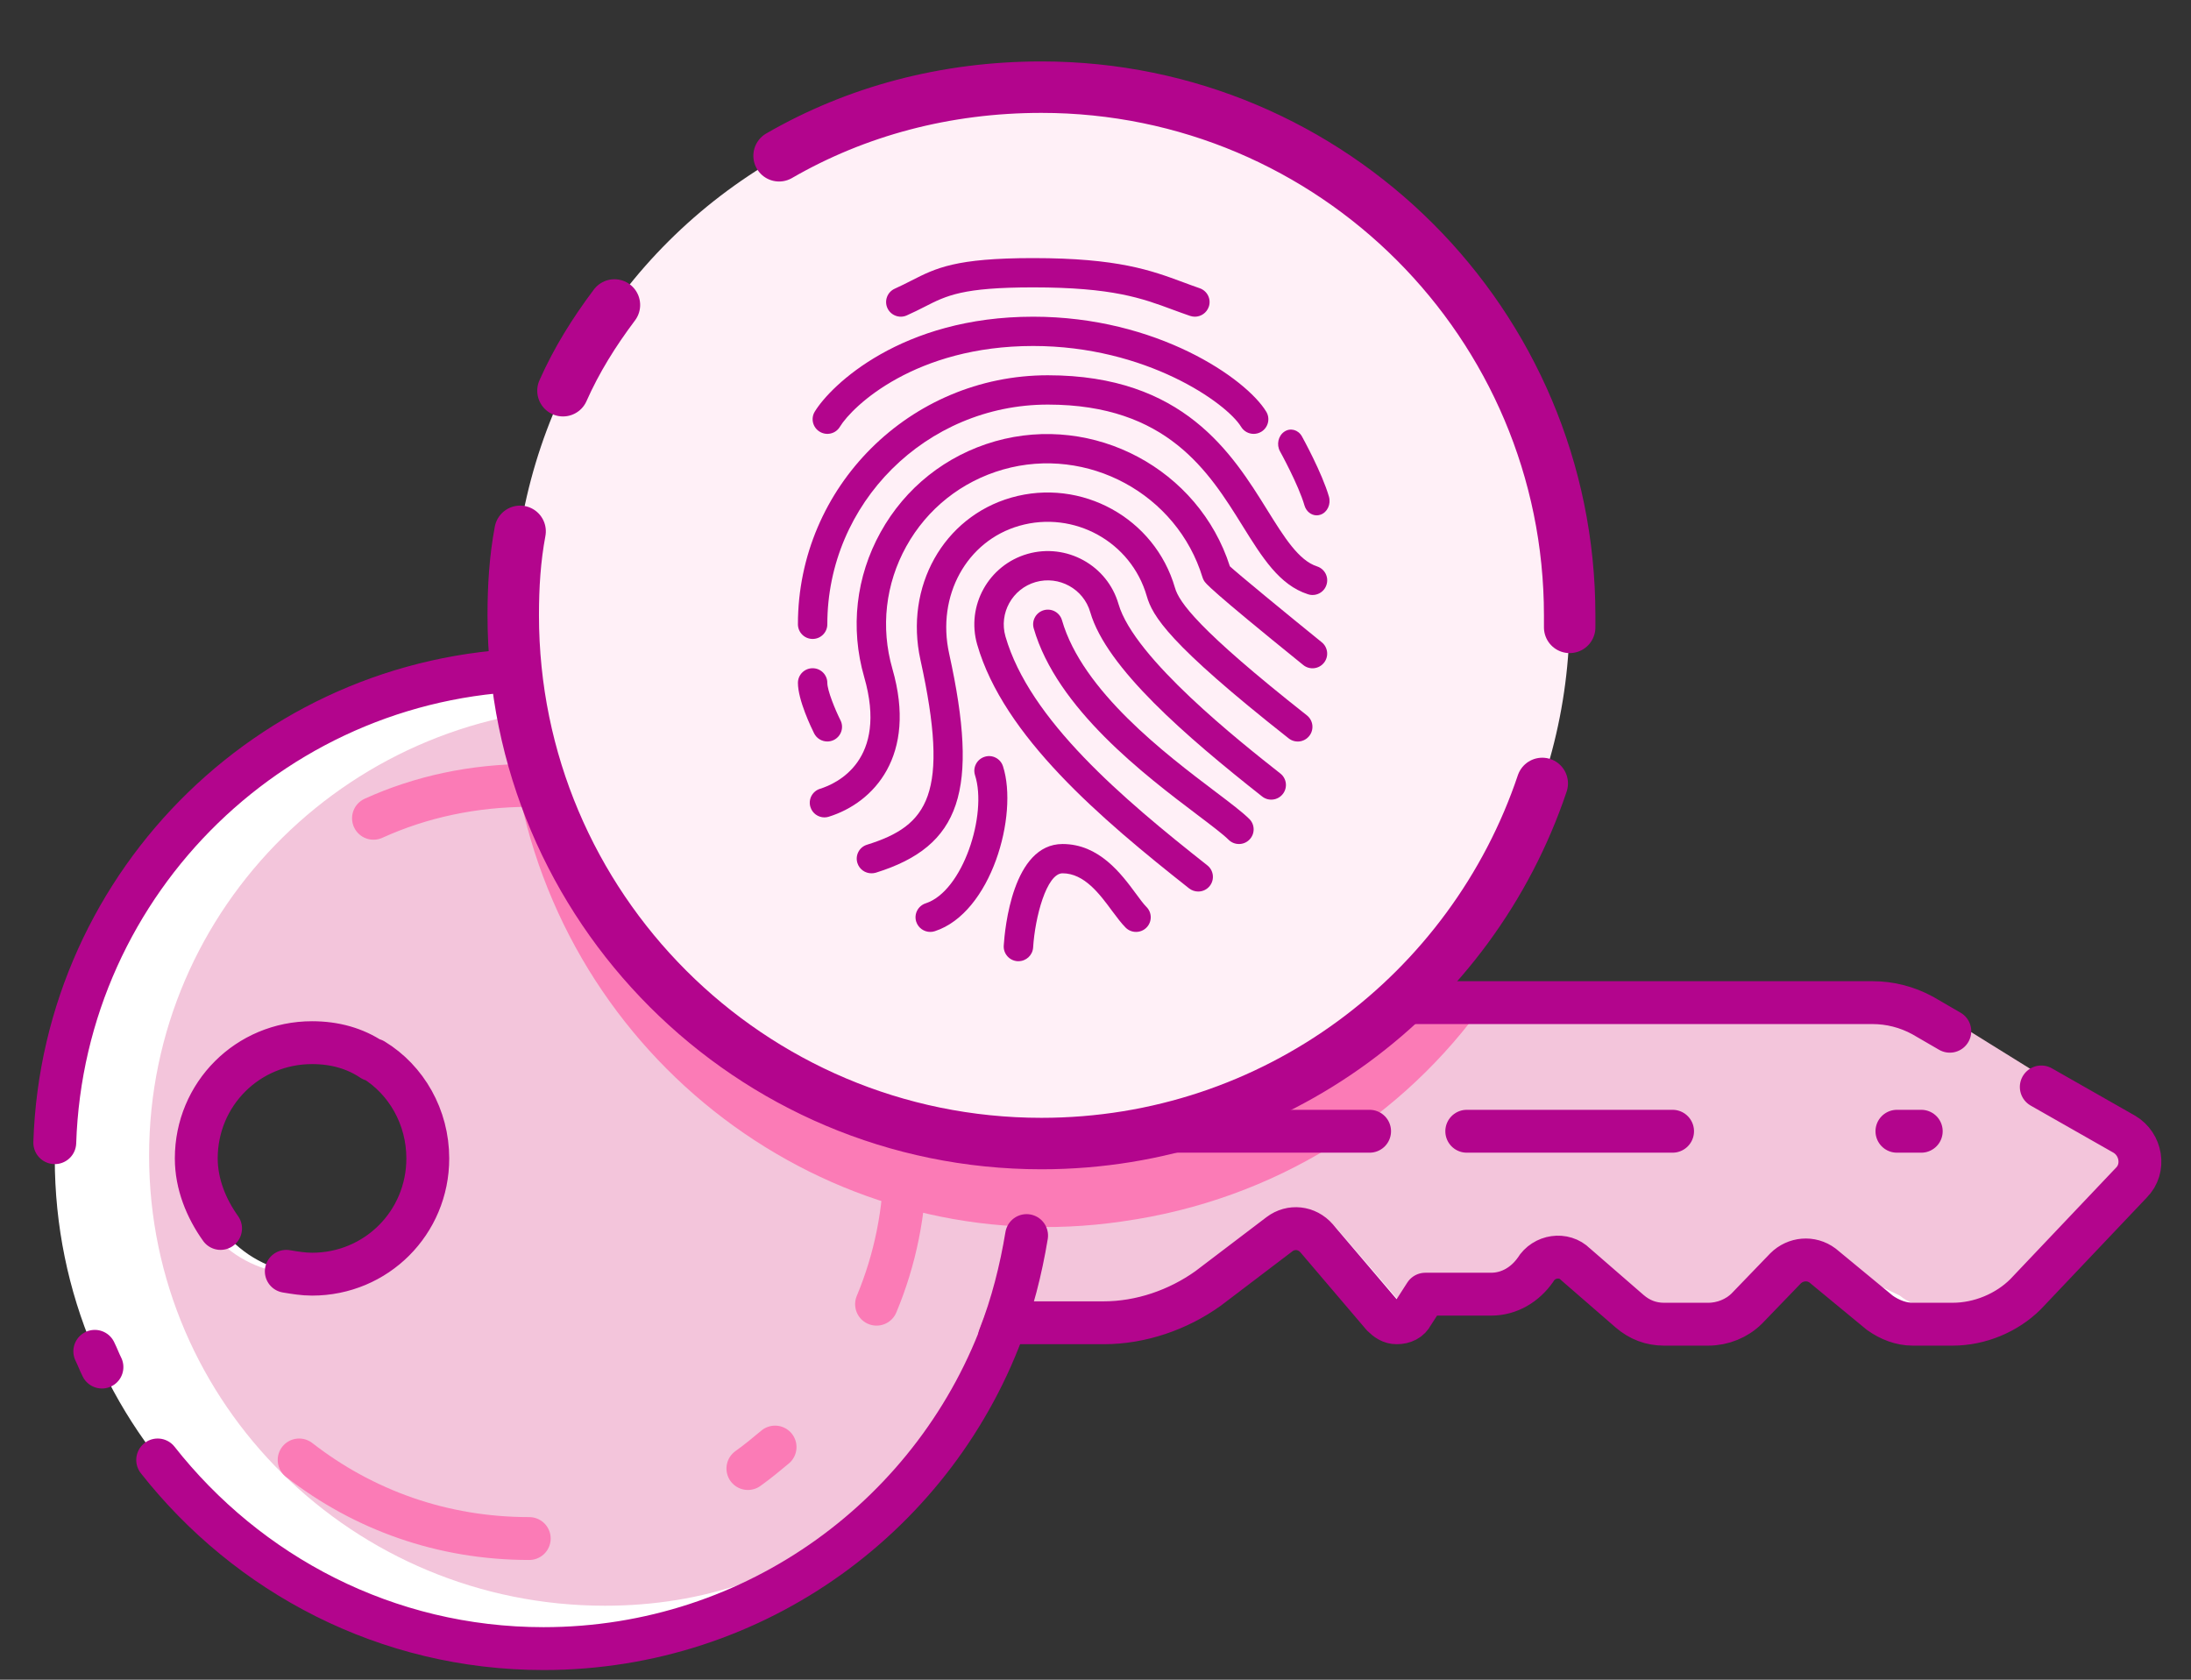
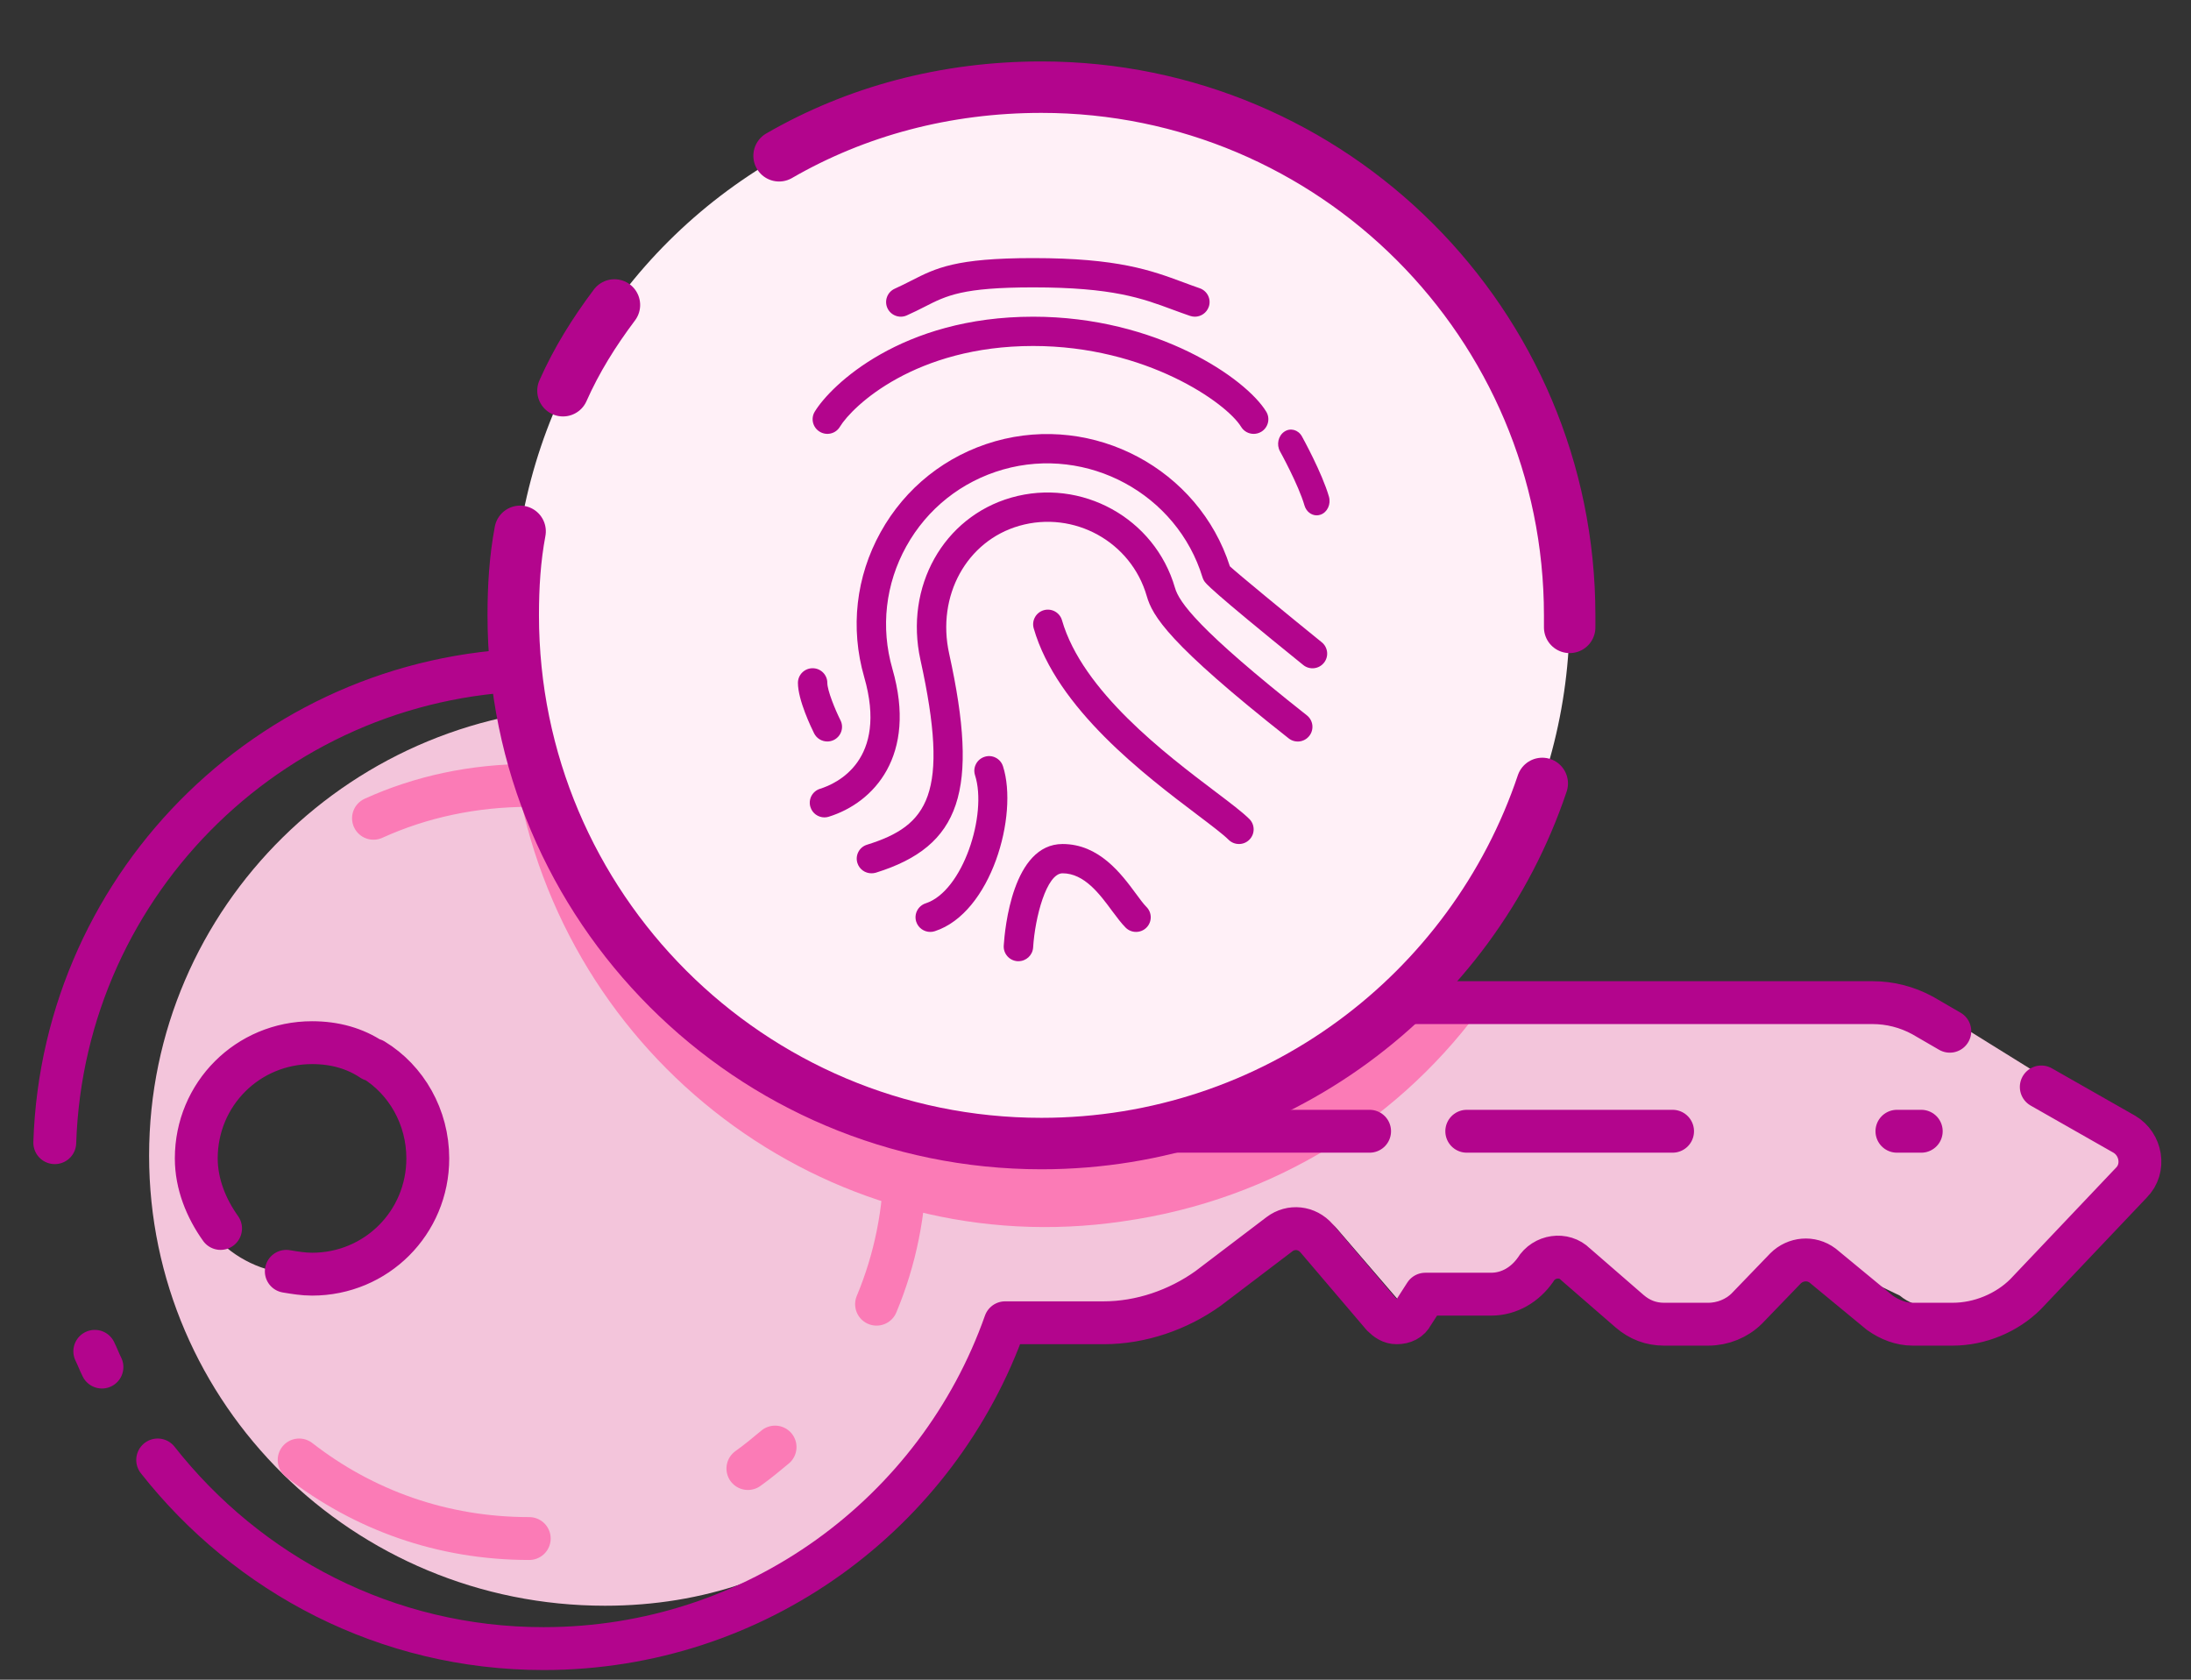
<svg xmlns="http://www.w3.org/2000/svg" width="60px" height="46px" viewBox="0 0 60 46" version="1.1">
  <rect x="0" y="0" width="60" height="46" fill="#333333" stroke="none" />
  <title>Proteger-les-donnees</title>
  <g id="Symbols" stroke="none" stroke-width="1" fill="none" fill-rule="evenodd">
    <g id="Illustration/competence/Proteger-les-donnees" transform="translate(-2, 0)">
      <g id="Proteger-les-donnees" transform="translate(32.5, 23) rotate(-90) translate(-32.5, -23) translate(10, -6)">
-         <path d="M18.042,26.104 C23.365,24.304 27.161,19.294 27.161,13.385 C27.161,5.988 21.173,0 13.776,0 C6.379,0 0.391,5.988 0.391,13.385 C0.391,19.216 4.109,24.187 9.315,26.026 L9.315,28.726 C9.315,29.744 9.667,30.762 10.254,31.583 L11.741,33.54 C11.976,33.853 11.937,34.284 11.624,34.558 L9.51,36.358 C9.393,36.476 9.315,36.593 9.315,36.749 C9.315,36.945 9.393,37.102 9.549,37.18 L10.097,37.532 L10.097,39.333 C10.097,39.841 10.371,40.272 10.763,40.546 C11.154,40.781 11.232,41.329 10.919,41.642 L9.628,43.129 C9.393,43.403 9.275,43.716 9.275,44.068 L9.275,45.281 C9.275,45.673 9.432,46.064 9.706,46.338 L10.802,47.395 C11.076,47.669 11.115,48.099 10.88,48.412 L9.589,49.978 C9.393,50.252 9.275,50.565 9.275,50.878 L9.275,51.974 C9.275,52.717 9.589,53.461 10.097,53.97 L13.15,56.866 C13.541,57.257 14.207,57.14 14.481,56.67 L17.612,51.113 C17.846,50.682 17.964,50.213 17.964,49.743 L17.964,29.079 M13.776,3.914 C15.537,3.914 16.946,5.323 16.946,7.084 C16.946,8.845 15.537,10.254 13.776,10.254 C12.015,10.254 10.606,8.845 10.606,7.084 C10.606,5.323 12.015,3.914 13.776,3.914 Z" id="Shape" fill="#FFFFFF" fill-rule="nonzero" />
        <path d="M13.854,2.583 C7.045,2.583 1.526,8.18 1.526,15.068 C1.526,20.508 4.97,24.461 9.745,26.183 L9.745,28.687 C9.745,29.627 10.058,31.583 10.606,32.327 L11.976,34.166 C12.211,34.48 12.132,34.871 11.858,35.106 L9.902,36.789 C9.784,36.867 9.745,37.023 9.745,37.18 C9.745,37.337 9.823,37.493 9.98,37.611 L10.489,37.924 L10.489,39.567 C10.489,40.037 10.723,40.467 11.115,40.702 C11.467,40.937 11.545,41.407 11.271,41.759 L10.058,43.168 C9.862,43.403 9.745,43.716 9.745,44.068 L9.745,45.203 C9.745,45.555 9.902,45.908 10.136,46.181 L11.154,47.16 C11.389,47.395 11.428,47.825 11.193,48.099 L10.019,50.526 C9.823,50.76 9.706,51.074 9.706,51.387 L9.706,52.404 C9.706,53.109 9.98,53.774 10.489,54.283 L13.307,56.983 C13.698,57.335 14.285,57.257 14.559,56.788 L17.768,51.621 C18.003,51.23 18.081,50.8 18.081,50.33 L18.081,26.222 C21.956,24.891 24.774,22.112 25.752,18.238 C26.026,17.259 26.144,16.203 26.144,15.068 C26.183,8.18 20.664,2.583 13.854,2.583 Z M13.776,9.902 C12.015,9.902 10.606,8.493 10.606,6.732 C10.606,4.97 12.015,3.561 13.776,3.561 C15.537,3.561 16.946,4.97 16.946,6.732 C16.946,8.493 15.537,9.902 13.776,9.902 Z" id="Shape" fill="#F3C5DB" fill-rule="nonzero" />
        <path d="M25.791,13.541 C24.581,18.293 21.095,21.749 16.302,23.333 L16.302,38.98 C13.445,36.292 11.702,32.501 11.702,28.277 C11.654,20.405 17.899,13.925 25.791,13.541 Z" id="Path" fill="#FB7BB6" fill-rule="nonzero" transform="translate(18.747, 26.261) rotate(-8) translate(-18.747, -26.261) " />
        <path d="M17.259,51.895 L17.69,51.152 C17.925,50.721 18.042,50.252 18.042,49.782 L18.042,29.118 M5.518,2.818 C2.387,5.283 0.352,9.08 0.352,13.385 C0.352,19.216 4.07,24.187 9.275,26.026 L9.275,28.726 C9.275,29.744 9.628,30.762 10.215,31.583 L11.702,33.54 C11.937,33.853 11.898,34.284 11.585,34.558 L9.471,36.358 C9.354,36.476 9.275,36.593 9.275,36.749 C9.275,36.945 9.354,37.102 9.51,37.18 L10.058,37.532 L10.058,39.333 C10.058,39.841 10.332,40.272 10.723,40.546 C11.115,40.781 11.193,41.329 10.88,41.642 L9.589,43.129 C9.354,43.403 9.236,43.716 9.236,44.068 L9.236,45.281 C9.236,45.673 9.393,46.064 9.667,46.338 L10.763,47.395 C11.037,47.669 11.076,48.099 10.841,48.412 L9.549,49.978 C9.354,50.252 9.236,50.565 9.236,50.878 L9.236,51.974 C9.236,52.717 9.549,53.461 10.058,53.97 L13.111,56.866 C13.502,57.257 14.168,57.14 14.441,56.67 L15.733,54.4 M8.493,1.096 C8.336,1.174 8.219,1.213 8.062,1.292 M18.042,26.104 C23.365,24.304 27.161,19.294 27.161,13.385 C27.161,6.144 21.408,0.235 14.207,0 M16.477,8.728 C15.929,9.628 14.911,10.215 13.776,10.215 C12.015,10.215 10.606,8.806 10.606,7.045 C10.606,6.81 10.645,6.575 10.684,6.34 M11.858,4.54 C12.406,4.149 13.072,3.875 13.776,3.875 C15.537,3.875 16.946,5.283 16.946,7.045 C16.946,7.671 16.79,8.219 16.477,8.688" id="Shape" stroke="#B3058D" stroke-width="1.174" stroke-linecap="round" stroke-linejoin="round" />
-         <path d="M8.884,25.869 C9.784,26.222 10.723,26.457 11.663,26.613" id="Path" stroke="#B3058D" stroke-width="1.174" stroke-linecap="round" stroke-linejoin="round" />
        <line x1="14.52" y1="50.447" x2="14.52" y2="51.113" id="Path" stroke="#B3058D" stroke-width="1.174" stroke-linecap="round" stroke-linejoin="round" />
        <line x1="14.52" y1="38.667" x2="14.52" y2="44.303" id="Path" stroke="#B3058D" stroke-width="1.174" stroke-linecap="round" stroke-linejoin="round" />
        <line x1="14.52" y1="26.809" x2="14.52" y2="36.006" id="Path" stroke="#B3058D" stroke-width="1.174" stroke-linecap="round" stroke-linejoin="round" />
        <path d="M17.455,22.582 C16.281,23.052 15.029,23.286 13.698,23.286 C12.328,23.286 10.997,23.012 9.784,22.504" id="Path" stroke="#FB7BB6" stroke-width="1.174" stroke-linecap="round" stroke-linejoin="round" />
        <path d="M21.76,19.451 C21.643,19.608 21.486,19.764 21.369,19.921" id="Path" stroke="#91C2FF" stroke-width="1.174" stroke-linecap="round" stroke-linejoin="round" />
        <path d="M23.091,8.728 C23.678,10.019 23.991,11.467 23.991,12.993 C23.991,14.833 23.521,16.516 22.699,18.003" id="Path" stroke="#FB7BB6" stroke-width="1.174" stroke-linecap="round" stroke-linejoin="round" />
        <path d="M3.366,12.993 C3.366,10.606 4.149,8.454 5.518,6.692" id="Path" stroke="#FB7BB6" stroke-width="1.174" stroke-linecap="round" stroke-linejoin="round" />
        <path d="M5.871,19.725 C5.675,19.49 5.479,19.255 5.283,18.981" id="Path" stroke="#FB7BB6" stroke-width="1.174" stroke-linecap="round" stroke-linejoin="round" />
        <g id="Group" transform="translate(14.089, 12.524)">
          <circle id="Oval" fill="#FFF0F7" fill-rule="nonzero" cx="14.559" cy="14.496" r="14.465" />
          <g id="finger-print" transform="translate(14.343, 15.327) rotate(-270) translate(-14.343, -15.327) translate(6.843, 5.327)" fill="#B3058D" fill-rule="nonzero">
            <g id="Group">
-               <path d="M10.962,17.347 C10.875,17.347 10.786,17.319 10.712,17.261 C8.285,15.346 5.634,13.094 4.909,10.583 C4.603,9.52 5.221,8.407 6.288,8.101 C7.355,7.797 8.472,8.412 8.779,9.474 C9.207,10.958 12.116,13.252 13.211,14.115 C13.386,14.252 13.415,14.505 13.277,14.678 C13.139,14.852 12.887,14.882 12.712,14.744 C10.632,13.104 8.446,11.221 8.005,9.696 C7.821,9.058 7.149,8.69 6.51,8.872 C5.871,9.056 5.5,9.724 5.683,10.361 C6.342,12.643 8.882,14.794 11.212,16.631 C11.386,16.768 11.415,17.021 11.278,17.194 C11.199,17.295 11.081,17.347 10.962,17.347 Z" id="Path" />
              <path d="M0.727,15.317 C0.556,15.317 0.396,15.207 0.343,15.035 C0.276,14.823 0.395,14.599 0.607,14.533 C1.057,14.393 2.474,13.758 1.814,11.471 C1.428,10.132 1.588,8.723 2.265,7.505 C2.942,6.285 4.055,5.402 5.4,5.017 C8.108,4.248 10.976,5.781 11.829,8.441 C12.03,8.629 13.404,9.76 14.345,10.521 C14.517,10.66 14.544,10.913 14.403,11.085 C14.264,11.257 14.01,11.284 13.837,11.143 C11.249,9.05 11.163,8.905 11.121,8.836 C11.104,8.808 11.091,8.778 11.081,8.748 C10.383,6.459 7.933,5.132 5.621,5.789 C4.484,6.114 3.542,6.861 2.969,7.892 C2.396,8.923 2.261,10.115 2.587,11.248 C3.273,13.624 2.078,14.915 0.846,15.298 C0.808,15.31 0.767,15.317 0.727,15.317 Z" id="Path" />
              <path d="M2.013,16.848 C1.841,16.848 1.683,16.738 1.629,16.567 C1.562,16.356 1.68,16.13 1.893,16.065 C3.561,15.545 4.169,14.691 3.355,11.002 C2.915,9.001 3.984,7.092 5.843,6.559 C7.761,6.012 9.774,7.12 10.326,9.031 C10.438,9.418 10.949,10.165 13.937,12.522 C14.112,12.66 14.141,12.912 14.003,13.086 C13.866,13.26 13.614,13.291 13.438,13.152 C10.139,10.551 9.709,9.799 9.552,9.254 C9.123,7.768 7.561,6.905 6.064,7.331 C4.619,7.745 3.792,9.25 4.141,10.831 C4.97,14.592 4.463,16.106 2.132,16.832 C2.094,16.843 2.052,16.848 2.013,16.848 Z" id="Path" />
              <path d="M12.078,16.046 C11.975,16.046 11.872,16.007 11.793,15.929 C11.646,15.782 11.322,15.537 10.948,15.254 C9.505,14.164 7.091,12.339 6.457,10.14 C6.396,9.926 6.519,9.705 6.732,9.643 C6.949,9.582 7.169,9.705 7.231,9.917 C7.791,11.86 10.071,13.584 11.434,14.614 C11.849,14.928 12.176,15.176 12.362,15.361 C12.519,15.517 12.519,15.772 12.362,15.928 C12.284,16.007 12.181,16.046 12.078,16.046 Z" id="Path" />
              <path d="M6.039,19.255 C6.03,19.255 6.022,19.255 6.013,19.255 C5.792,19.241 5.623,19.051 5.636,18.829 C5.666,18.365 5.881,16.046 7.247,16.046 C8.251,16.046 8.856,16.864 9.256,17.406 C9.363,17.55 9.456,17.68 9.544,17.769 C9.701,17.925 9.701,18.179 9.544,18.336 C9.387,18.492 9.132,18.492 8.975,18.336 C8.864,18.225 8.742,18.065 8.607,17.883 C8.267,17.421 7.844,16.848 7.247,16.848 C6.81,16.848 6.492,18.049 6.441,18.879 C6.427,19.092 6.25,19.255 6.039,19.255 Z" id="Path" />
              <path d="M3.623,18.453 C3.454,18.453 3.296,18.346 3.24,18.175 C3.172,17.964 3.288,17.739 3.499,17.67 C4.516,17.34 5.194,15.235 4.85,14.162 C4.782,13.951 4.899,13.726 5.111,13.658 C5.322,13.588 5.549,13.707 5.616,13.918 C6.044,15.251 5.297,17.932 3.747,18.434 C3.706,18.447 3.664,18.453 3.623,18.453 Z" id="Path" />
-               <path d="M0.403,10.43 C0.18,10.43 0,10.25 0,10.029 C0,6.268 3.07,3.209 6.844,3.209 C10.559,3.209 11.889,5.347 12.859,6.909 C13.317,7.644 13.713,8.281 14.216,8.443 C14.428,8.512 14.544,8.738 14.474,8.949 C14.407,9.159 14.18,9.276 13.967,9.206 C13.183,8.953 12.716,8.201 12.175,7.331 C11.255,5.852 10.111,4.012 6.844,4.012 C3.514,4.012 0.805,6.71 0.805,10.029 C0.805,10.25 0.625,10.43 0.403,10.43 Z" id="Path" />
              <path d="M0.805,13.238 C0.657,13.238 0.515,13.157 0.444,13.017 C0.37,12.868 0,12.105 0,11.633 C0,11.412 0.18,11.232 0.403,11.232 C0.625,11.232 0.805,11.412 0.805,11.633 C0.805,11.843 1.02,12.368 1.165,12.657 C1.265,12.855 1.184,13.096 0.985,13.196 C0.928,13.224 0.866,13.238 0.805,13.238 Z" id="Path" />
              <path d="M12.481,4.814 C12.345,4.814 12.212,4.746 12.136,4.62 C11.739,3.969 9.537,2.407 6.442,2.407 C3.222,2.407 1.499,4.046 1.149,4.62 C1.035,4.811 0.787,4.87 0.597,4.755 C0.407,4.641 0.345,4.394 0.461,4.205 C0.902,3.481 2.835,1.605 6.442,1.605 C9.833,1.605 12.272,3.297 12.824,4.205 C12.94,4.394 12.879,4.641 12.689,4.756 C12.624,4.795 12.552,4.814 12.481,4.814 Z" id="Path" />
              <path d="M10.87,1.605 C10.827,1.605 10.782,1.597 10.739,1.583 C10.576,1.528 10.422,1.47 10.268,1.414 C9.42,1.099 8.619,0.802 6.442,0.802 C4.508,0.802 4.073,1.025 3.472,1.332 C3.324,1.407 3.167,1.487 2.982,1.569 C2.78,1.661 2.541,1.569 2.45,1.368 C2.359,1.166 2.45,0.928 2.652,0.838 C2.822,0.761 2.966,0.688 3.103,0.618 C3.78,0.273 4.313,0 6.442,0 C8.764,0 9.671,0.336 10.549,0.661 C10.697,0.716 10.845,0.771 11.001,0.825 C11.212,0.897 11.324,1.125 11.251,1.334 C11.193,1.5 11.037,1.605 10.87,1.605 Z" id="Path" />
            </g>
            <path d="M14.207,7.045 C14.057,7.045 13.919,6.939 13.871,6.772 C13.71,6.214 13.208,5.302 13.202,5.293 C13.1,5.11 13.152,4.869 13.318,4.755 C13.483,4.641 13.7,4.699 13.802,4.883 C13.825,4.924 14.355,5.885 14.542,6.534 C14.601,6.74 14.499,6.96 14.314,7.026 C14.278,7.038 14.242,7.045 14.207,7.045 Z" id="Path" />
          </g>
          <path d="M9.956,28.21 C4.227,26.284 0.094,20.883 0.094,14.496 C0.094,6.512 6.575,0.031 14.559,0.031 C15.357,0.031 16.109,0.078 16.86,0.219" id="Path" stroke="#B3058D" stroke-width="1.409" stroke-linecap="round" stroke-linejoin="round" />
          <path d="M27.145,7.311 C28.366,9.424 29.024,11.866 29.024,14.496 C29.024,22.48 22.543,28.961 14.559,28.961 C14.465,28.961 14.371,28.961 14.23,28.961" id="Path" stroke="#B3058D" stroke-width="1.409" stroke-linecap="round" stroke-linejoin="round" />
          <path d="M20.711,1.393 C21.557,1.769 22.308,2.239 23.059,2.802" id="Path" stroke="#B3058D" stroke-width="1.409" stroke-linecap="round" stroke-linejoin="round" />
        </g>
      </g>
    </g>
  </g>
</svg>